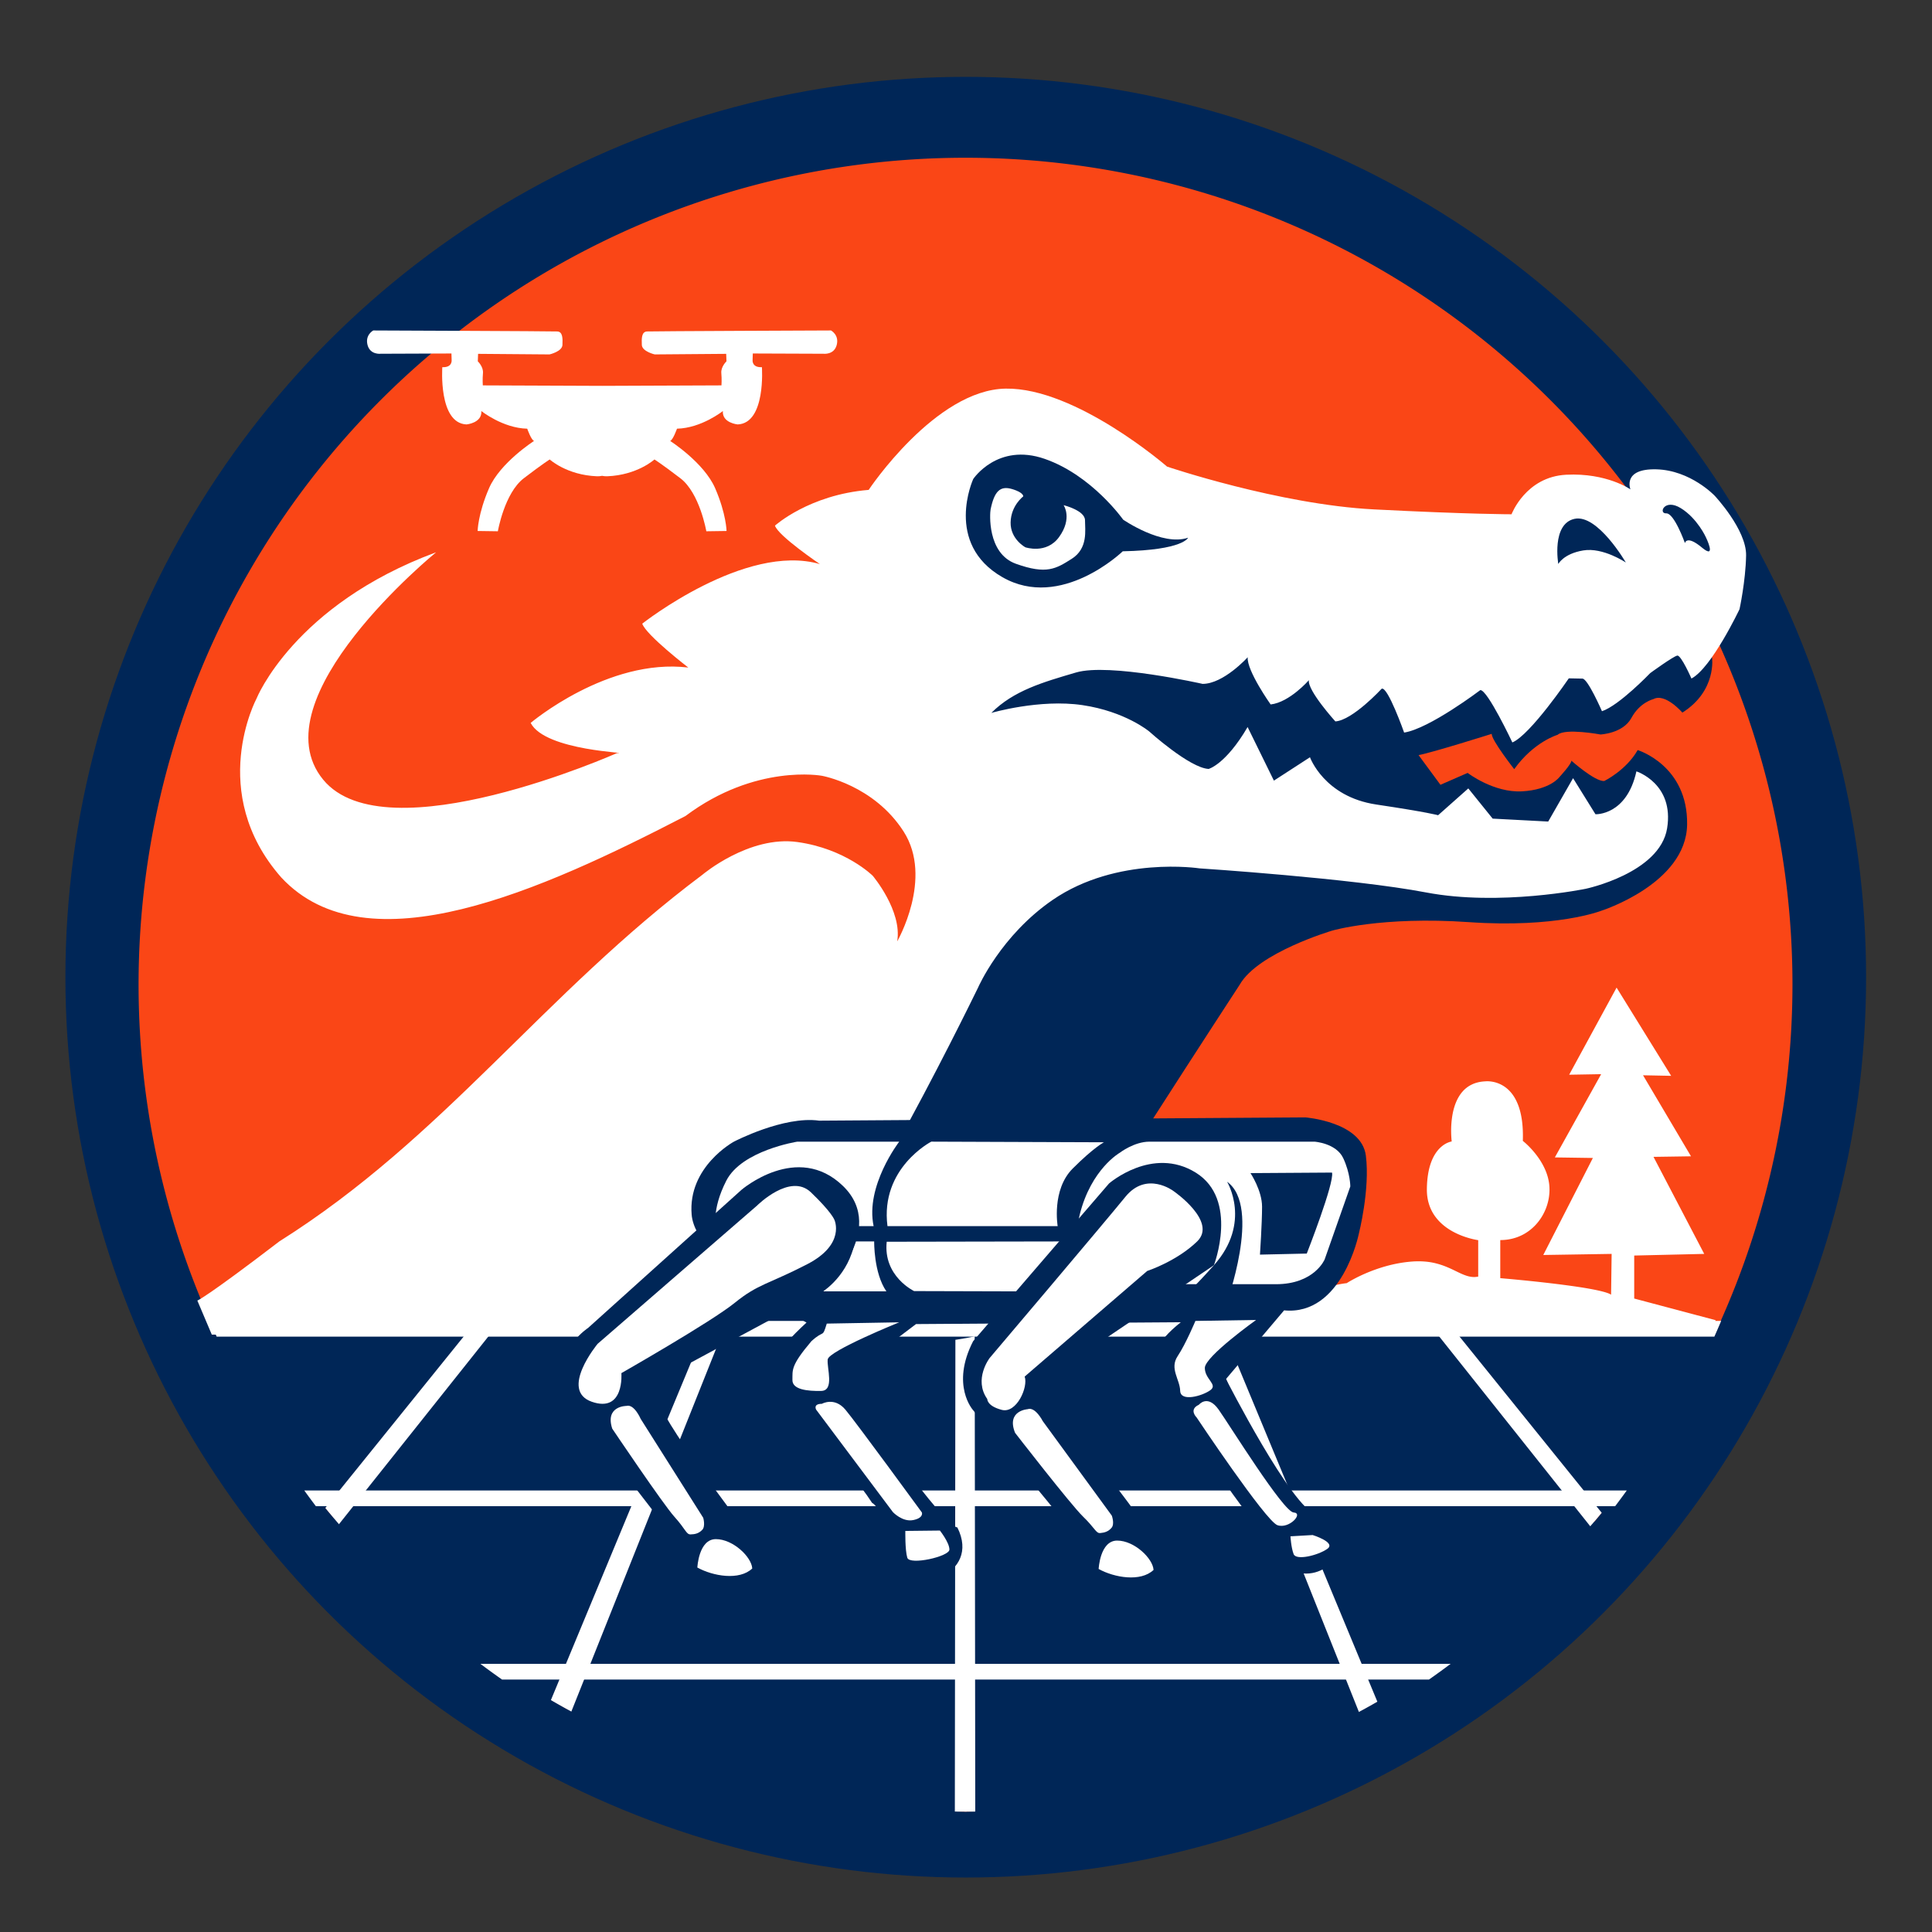
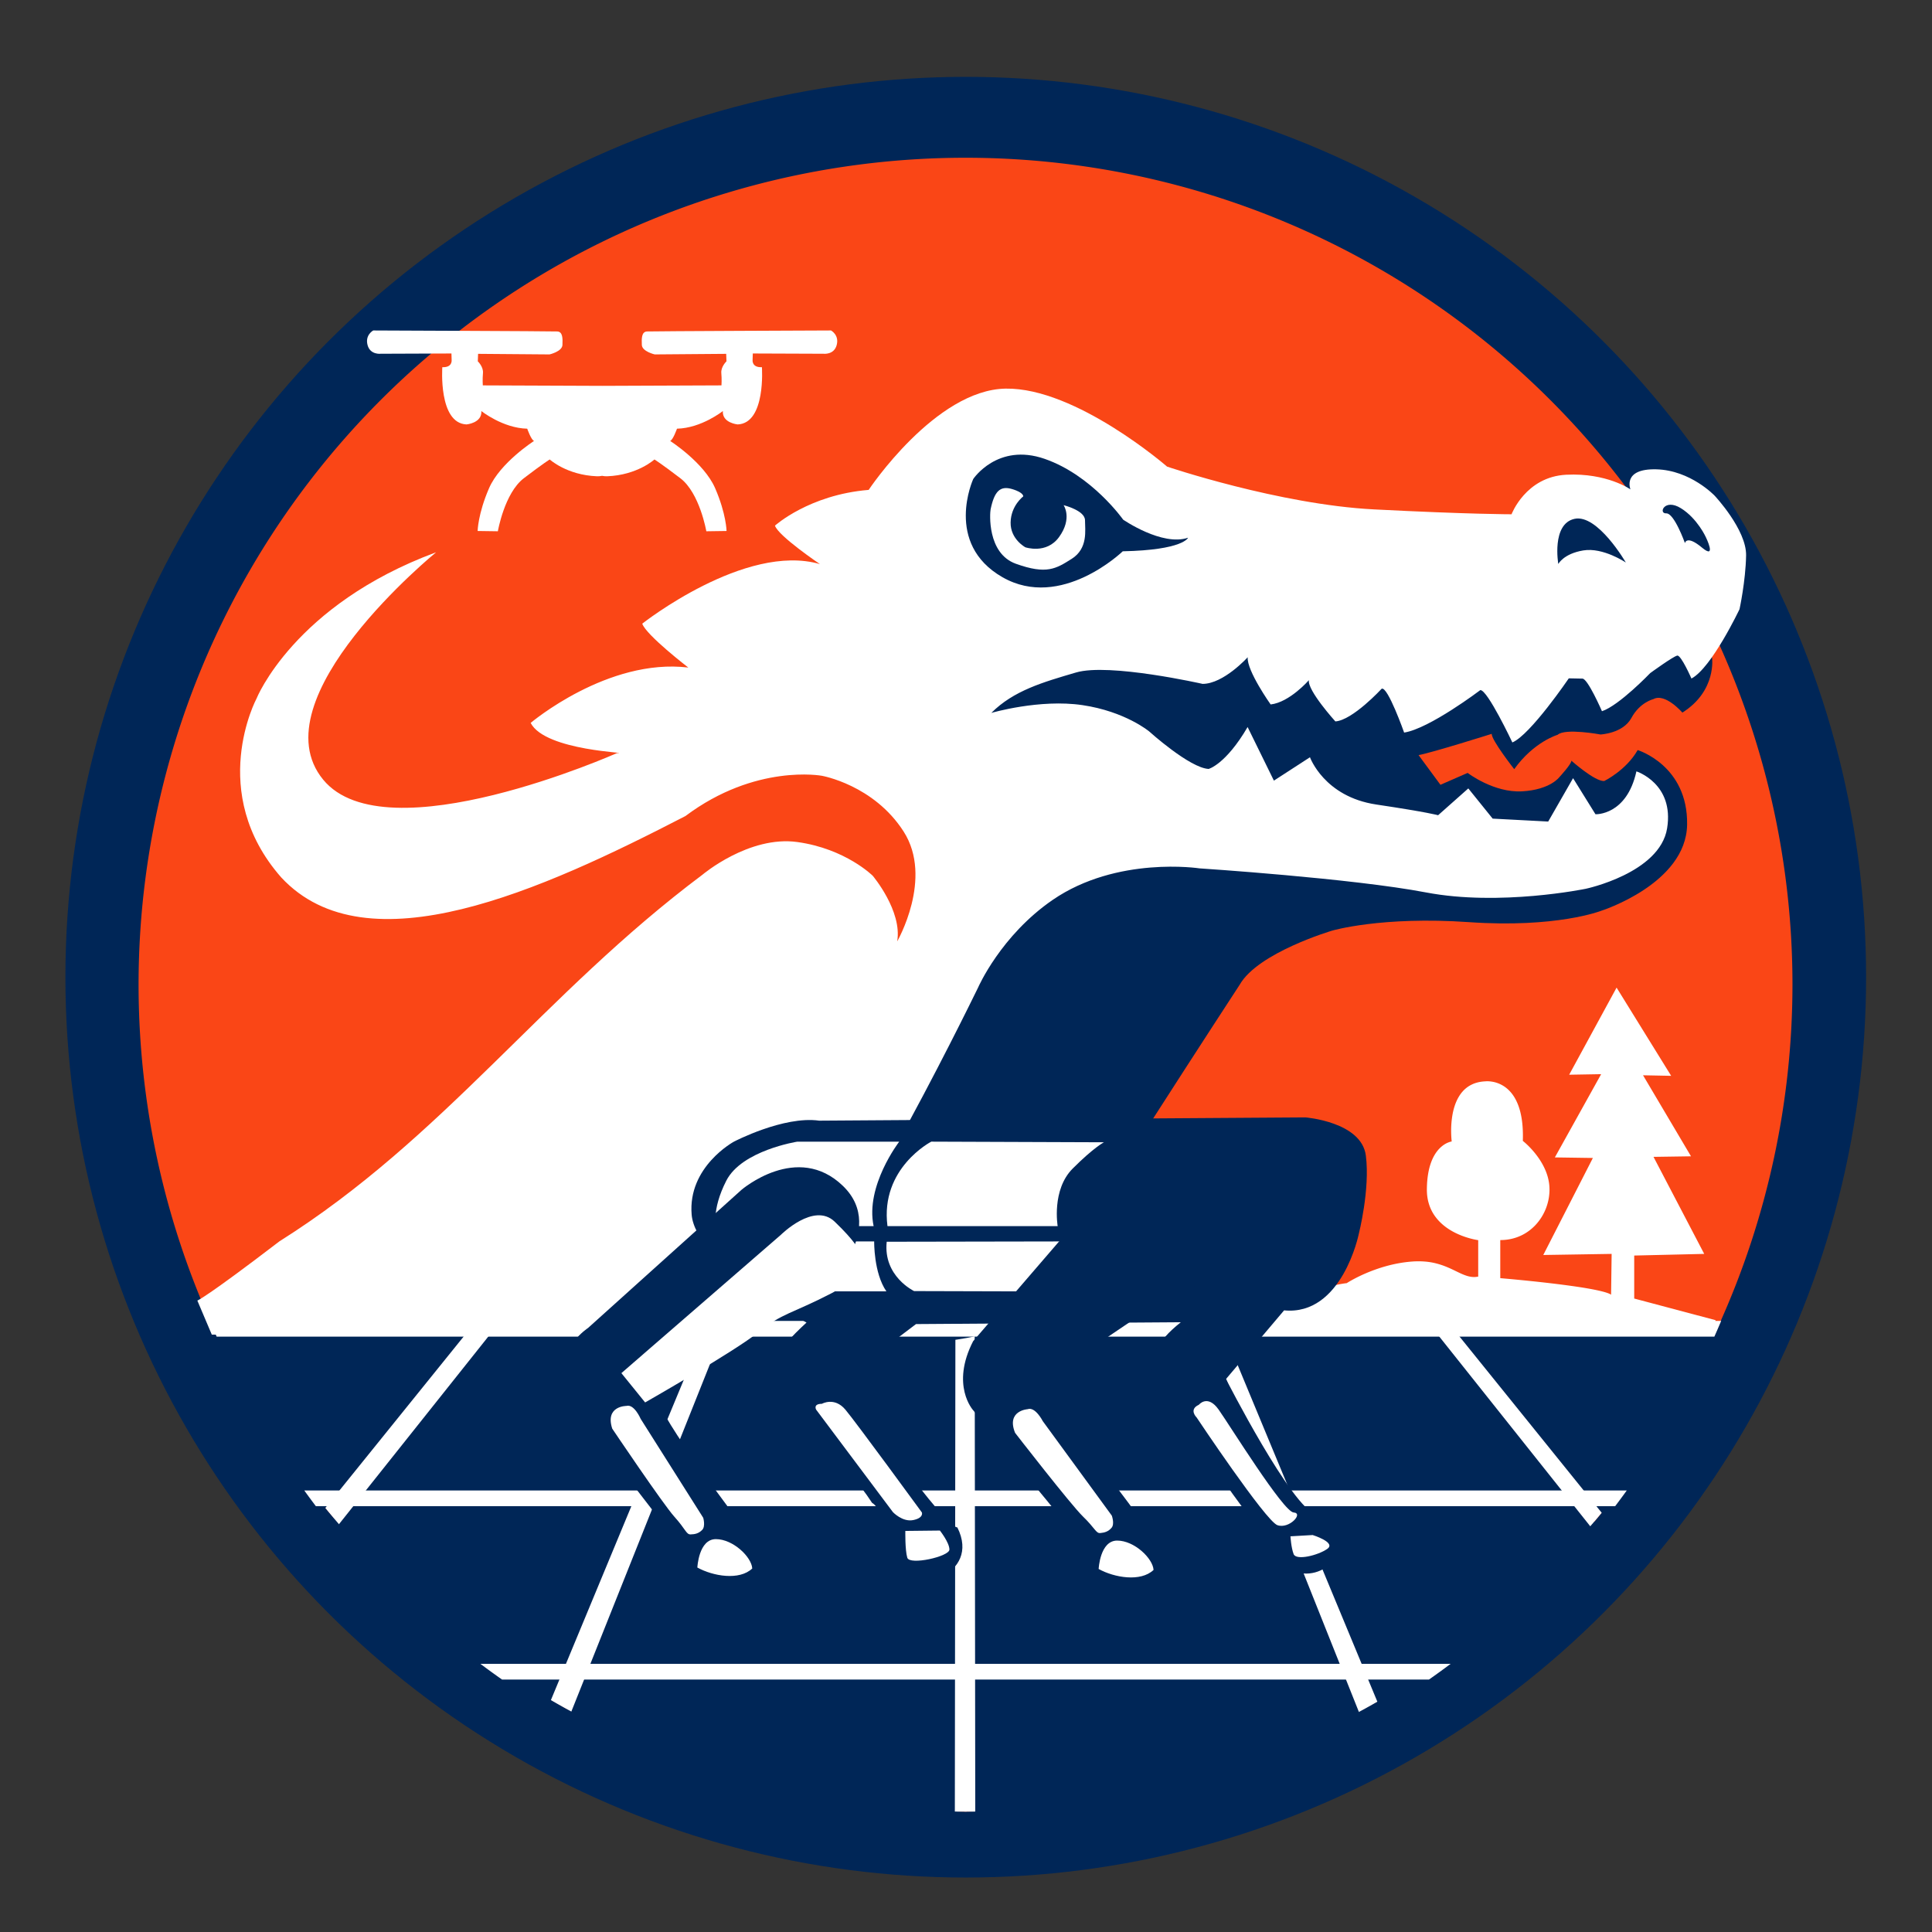
<svg xmlns="http://www.w3.org/2000/svg" xmlns:ns1="http://www.inkscape.org/namespaces/inkscape" xmlns:ns2="http://sodipodi.sourceforge.net/DTD/sodipodi-0.dtd" width="500" height="500" viewBox="0 0 132.292 132.292" version="1.1" id="svg5" xml:space="preserve" ns1:version="1.2.2 (b0a84865, 2022-12-01)" ns2:docname="apark-logo-nowords.svg" ns1:export-filename="apark-logo-nowords-nobg.png" ns1:export-xdpi="300" ns1:export-ydpi="300">
  <rect x="0" y="0" width="132.292" height="132.292" fill="#333333" stroke="none" />
  <ns2:namedview id="namedview7" pagecolor="#ffffff" bordercolor="#000000" borderopacity="0.25" ns1:showpageshadow="2" ns1:pageopacity="0.0" ns1:pagecheckerboard="0" ns1:deskcolor="#d1d1d1" ns1:document-units="mm" showgrid="false" ns1:zoom="0.75076573" ns1:cx="123.20754" ns1:cy="240.4212" ns1:window-width="1280" ns1:window-height="747" ns1:window-x="-1" ns1:window-y="25" ns1:window-maximized="0" ns1:current-layer="layer14" />
  <defs id="defs2" />
  <g ns1:groupmode="layer" id="layer14" ns1:label="white" style="display:none">
    <rect style="fill:#ffffff;stroke:#000000;stroke-width:0;stop-color:#000000" id="rect16455" width="132.292" height="132.292" x="0" y="0" />
  </g>
  <g ns1:groupmode="layer" id="layer9" ns1:label="BG" style="stroke-width:0;stroke-dasharray:none" transform="matrix(1.785,0,0,1.785,-17.987,-19.935)">
    <circle style="display:inline;fill:#002657;fill-opacity:1;stroke:#000000;stroke-width:0;stroke-dasharray:none;stop-color:#000000" id="path918" cx="47.124" cy="48.654" r="34.538" />
  </g>
  <g ns1:groupmode="layer" id="layer4" ns1:label="circle" style="display:inline" transform="matrix(1.308,0,0,1.308,-20.403,-1.784)">
    <path id="path485" style="display:inline;opacity:1;fill:#fa4616;fill-opacity:1;stroke:#000000;stroke-width:0;stroke-dasharray:none;stop-color:#000000" d="M 66.144,9.622 A 43.291,43.291 0 0 0 22.853,52.913 43.291,43.291 0 0 0 26.685,70.707 h 13.263 l -7.534,9.336 a 43.291,43.291 0 0 0 0.719,0.849 L 41.238,70.707 H 52.375 L 44.269,90.242 a 43.291,43.291 0 0 0 1.07,0.621 l 8.041,-20.155 12.235,0.006 -0.03,25.477 a 43.291,43.291 0 0 0 0.56,0.013 43.291,43.291 0 0 0 0.511,-0.012 l -0.03,-25.478 12.235,-0.006 8.045,20.166 A 43.291,43.291 0 0 0 87.878,90.338 L 79.732,70.707 h 11.137 l 8.203,10.307 a 43.291,43.291 0 0 0 0.588,-0.726 L 91.927,70.707 H 105.593 A 43.291,43.291 0 0 0 109.435,52.913 43.291,43.291 0 0 0 66.144,9.622 Z" ns1:label="path485" />
    <path id="path8578" style="display:inline;fill:#ffffff;fill-opacity:1;stroke:#000000;stroke-width:0;stroke-dasharray:none;stop-color:#000000" d="m 105.739,70.395 a 43.291,43.291 0 0 1 -0.361,0.759 H 26.909 A 43.291,43.291 0 0 1 26.548,70.395 43.291,43.291 0 0 0 66.144,96.203 43.291,43.291 0 0 0 105.739,70.395 Z" />
  </g>
  <g ns1:groupmode="layer" id="layer5" ns1:label="gator" style="display:inline;opacity:1;fill:#002650;fill-opacity:0.263;stroke-width:0;stroke-dasharray:none" transform="matrix(1.308,0,0,1.308,-20.403,-1.092)">
    <path style="opacity:1;fill:#002657;fill-opacity:1;stroke:#000000;stroke-width:0;stroke-dasharray:none;stroke-opacity:1;stop-color:#000000" d="m 105.225,35.244 c 0,0 0.262,1.751 -1.554,2.896 0,0 -0.9,-1.047 -1.522,-0.704 0,0 -0.704,0.164 -1.145,0.982 -0.442,0.818 -1.62,0.867 -1.62,0.867 0,0 -1.849,-0.344 -2.242,0.016 0,0 -1.244,0.36 -2.274,1.8 0,0 -1.194,-1.522 -1.178,-1.849 0,0 -3.109,0.982 -3.829,1.113 l 1.145,1.554 1.424,-0.622 c 0,0 1.358,1.047 2.847,0.965 1.489,-0.082 1.963,-0.753 1.963,-0.753 0,0 0.622,-0.671 0.622,-0.851 0,0 1.227,1.096 1.718,1.064 0,0 1.145,-0.556 1.751,-1.62 0,0 2.635,0.796 2.588,3.902 -0.047,3.106 -4.518,4.518 -4.518,4.518 0,0 -2.324,0.906 -6.907,0.587 -4.583,-0.318 -7.161,0.446 -7.161,0.446 0,0 -3.883,1.146 -4.838,2.833 0,0 -8.945,13.698 -10.177,16.12 -1.318,2.59 -6.243,2.59 -6.243,2.59 L 39.447,70.966 63.417,52.327 67.606,36.062 88.143,33.269 Z" id="path2225" ns2:nodetypes="cccscccccccsccccccsccscccccc" />
    <path style="display:inline;opacity:1;fill:#ffffff;fill-opacity:1;stroke:#000000;stroke-width:0;stroke-dasharray:none;stop-color:#000000" d="m 38.424,29.751 c 0,0 -9.4,7.662 -5.904,11.903 3.286,3.986 15.371,-1.392 15.371,-1.392 0,0 -0.907,0.023 0,0 0.907,-0.023 -3.745,-0.093 -4.512,-1.582 0,0 4.028,-3.409 8.252,-2.899 0,0 -2.212,-1.701 -2.41,-2.297 0,0 5.387,-4.253 9.3,-3.119 0,0 -2.183,-1.474 -2.353,-2.013 0,0 1.786,-1.616 4.905,-1.871 0,0 3.487,-5.245 7.173,-5.302 3.686,-0.057 8.449,4.083 8.449,4.083 0,0 5.869,1.985 10.831,2.24 4.962,0.255 7.202,0.255 7.202,0.255 0,0 0.738,-1.963 2.864,-2.07 2.125,-0.106 3.36,0.767 3.36,0.767 0,0 -0.441,-1.095 1.354,-1.05 1.795,0.046 3.058,1.384 3.058,1.384 0,0 1.67,1.777 1.643,3.129 -0.026,1.351 -0.344,2.809 -0.344,2.809 0,0 -1.457,3.074 -2.517,3.63 0,0 -0.539,-1.23 -0.74,-1.201 -0.201,0.029 -1.42,0.918 -1.42,0.918 0,0 -1.621,1.693 -2.524,1.994 0,0 -0.76,-1.75 -1.033,-1.707 l -0.703,-0.014 c 0,0 -2.008,2.955 -2.955,3.356 0,0 -1.305,-2.768 -1.678,-2.74 0,0 -2.668,2.022 -3.988,2.223 0,0 -0.861,-2.438 -1.176,-2.295 0,0 -1.516,1.649 -2.424,1.711 0,0 -1.469,-1.62 -1.386,-2.159 0,0 -1.008,1.16 -2.002,1.271 0,0 -1.257,-1.768 -1.201,-2.472 0,0 -1.257,1.395 -2.362,1.395 0,0 -4.887,-1.107 -6.622,-0.597 -1.734,0.51 -3.265,0.944 -4.438,2.117 0,0 2.525,-0.74 4.77,-0.408 2.245,0.332 3.494,1.377 3.494,1.377 0,0 2.117,1.913 3.112,1.964 0,0 0.893,-0.23 2.041,-2.194 l 1.377,2.806 1.888,-1.224 c 0,0 0.74,2.066 3.469,2.474 2.729,0.408 3.239,0.561 3.239,0.561 l 1.581,-1.403 1.275,1.581 2.908,0.153 1.301,-2.27 1.173,1.888 c 0,0 1.632,0.077 2.143,-2.245 0,0 1.99,0.638 1.607,2.984 -0.383,2.347 -4.26,3.163 -4.26,3.163 0,0 -4.495,0.929 -8.36,0.191 -3.865,-0.738 -11.857,-1.26 -11.857,-1.26 0,0 -4.316,-0.664 -7.687,1.65 -2.72,1.868 -3.899,4.574 -3.899,4.574 0,0 -0.01,0.021 -0.03,0.062 -0.523,1.073 -7.748,15.825 -10.38,16.954 -9.123,3.227 -19.761,1.122 -29.712,1.17 l -0.757,-1.784 c 0,0 0.425,-0.138 4.297,-3.101 8.637,-5.439 13.781,-12.928 22.15,-19.196 0,0 2.434,-2.06 4.966,-1.707 2.531,0.353 3.944,1.766 3.944,1.766 0,0 1.552,1.837 1.28,3.435 0,0 1.904,-3.298 0.34,-5.746 -1.564,-2.448 -4.284,-2.924 -4.284,-2.924 0,0 -3.468,-0.646 -7.141,2.108 -7.503,3.879 -16.674,8.047 -21.163,3.211 -3.911,-4.454 -1.293,-9.356 -1.293,-9.356 0,0 1.953,-4.905 9.4,-7.662 z" id="path1846" ns2:nodetypes="cscsccccccscscscscsccscccccccccccccscscccccscccccccscscscscccccsccsccccc" />
    <path style="opacity:1;fill:#002657;fill-opacity:1;stroke:#000000;stroke-width:0;stroke-dasharray:none;stop-color:#000000" d="m 97.176,30.361 c 0,0 -0.365,-2.095 0.846,-2.364 1.211,-0.269 2.69,2.287 2.69,2.287 0,0 -1.191,-0.807 -2.229,-0.634 -1.038,0.173 -1.307,0.711 -1.307,0.711 z" id="path2336" />
    <path style="opacity:1;fill:#002657;fill-opacity:1;stroke:#000000;stroke-width:0;stroke-dasharray:none;stop-color:#000000" d="m 103.805,29.266 c 0,0 -0.557,-1.576 -0.98,-1.557 -0.423,0.019 -0.096,-0.806 0.769,-0.269 0.865,0.537 1.307,1.518 1.307,1.518 0,0 0.596,1.211 -0.211,0.538 -0.807,-0.673 -0.884,-0.231 -0.884,-0.231 z" id="path2338" ns1:label="path2338" />
    <path style="opacity:1;fill:#002657;fill-opacity:1;stroke:#000000;stroke-width:0;stroke-dasharray:none;stop-color:#000000" d="m 77.794,28.985 c 0,0 -0.237,0.645 -3.419,0.71 0,0 -3.225,3.118 -6.3,1.355 -3.075,-1.763 -1.527,-5.139 -1.527,-5.139 0,0 1.269,-1.914 3.741,-1.054 2.473,0.86 4.107,3.182 4.107,3.182 0,0 2.043,1.41 3.397,0.946 z" id="path2463" />
    <path style="opacity:1;fill:#ffffff;fill-opacity:1;stroke:#000000;stroke-width:0;stroke-dasharray:none;stop-color:#000000" d="m 69.275,29.485 c 0,0 1.102,0.379 1.764,-0.533 0.718,-0.99 0.239,-1.672 0.239,-1.672 0,0 1.121,0.276 1.121,0.79 0,0.514 0.171,1.473 -0.698,2.021 -0.814,0.513 -1.308,0.837 -2.921,0.257 -1.518,-0.546 -1.361,-2.664 -1.323,-2.847 0.196,-0.947 0.496,-1.249 1.121,-1.065 0.625,0.184 0.588,0.386 0.588,0.386 0,0 -0.643,0.478 -0.661,1.359 -0.018,0.882 0.772,1.304 0.772,1.304 z" id="path2342" ns2:nodetypes="cscssssscsc" />
  </g>
  <g ns1:label="grid" ns1:groupmode="layer" id="layer1" style="display:inline" transform="matrix(1.308,0,0,1.308,-20.403,2.37)">
    <g id="g1233" style="display:inline;fill:#002657;fill-opacity:1" transform="translate(0,6.879)">
      <path id="path1288" style="display:inline;opacity:1;fill:#002657;fill-opacity:1;stroke:#000000;stroke-width:0;stroke-dasharray:none;stop-color:#000000" d="m 99.071,81.014 -8.203,-10.307 H 79.732 l 8.146,19.631 a 43.291,43.291 0 0 0 11.193,-9.323 z" transform="translate(0,-9.525)" />
      <path id="path378" style="display:inline;opacity:1;fill:#002657;fill-opacity:1;stroke:#000000;stroke-width:0;stroke-dasharray:none;stop-color:#000000" d="M 44.269,90.242 52.375,70.707 H 41.238 L 33.132,80.892 a 43.291,43.291 0 0 0 11.136,9.349 z" transform="translate(0,-9.525)" />
      <path id="path4341" style="display:inline;opacity:1;fill:#002657;fill-opacity:1;stroke:#000000;stroke-width:0;stroke-dasharray:none;stop-color:#000000" d="m 32.414,80.043 7.534,-9.336 H 26.685 a 43.291,43.291 0 0 0 5.729,9.336 z" transform="translate(0,-9.525)" />
      <path id="path326" style="display:inline;opacity:1;fill:#002657;fill-opacity:1;stroke:#000000;stroke-width:0;stroke-dasharray:none;stop-color:#000000" d="m 65.584,96.19 0.03,-25.477 -12.235,-0.006 -8.041,20.155 a 43.291,43.291 0 0 0 20.245,5.328 z" transform="translate(0,-9.525)" />
      <path id="path885" style="display:inline;opacity:1;fill:#002657;fill-opacity:1;stroke:#000000;stroke-width:0;stroke-dasharray:none;stop-color:#000000" d="m 86.904,90.873 -8.045,-20.166 -12.235,0.006 0.03,25.478 a 43.291,43.291 0 0 0 20.249,-5.318 z" transform="translate(0,-9.525)" />
      <path id="path4335" style="display:inline;opacity:1;fill:#002657;fill-opacity:1;stroke:#000000;stroke-width:0;stroke-dasharray:none;stop-color:#000000" d="M 105.593,70.707 H 91.927 l 7.732,9.582 a 43.291,43.291 0 0 0 5.933,-9.582 z" transform="translate(0,-9.525)" />
    </g>
    <path id="path9017" style="display:inline;fill:#ffffff;fill-opacity:1;stroke:#000000;stroke-width:0;stroke-dasharray:none;stop-color:#000000" d="M 91.54,87.936 H 40.747 a 43.291,43.291 0 0 0 1.134,0.823 h 48.525 a 43.291,43.291 0 0 0 1.134,-0.823 z" transform="translate(0,-2.646)" />
    <path id="path11729" style="display:inline;opacity:1;fill:#ffffff;fill-opacity:1;stroke:#000000;stroke-width:0;stroke-dasharray:none;stop-color:#000000" d="M 105.702,70.514 H 26.586 a 43.291,43.444 0 0 0 0.355,0.823 h 78.405 a 43.291,43.444 0 0 0 0.355,-0.823 z" transform="translate(-1.0208333e-8,-3.175)" />
    <path id="path8907" style="display:inline;fill:#ffffff;fill-opacity:1;stroke:#000000;stroke-width:0;stroke-dasharray:none;stop-color:#000000" d="M 100.761,78.86 H 31.527 a 43.291,43.291 0 0 0 0.607,0.823 h 68.019 a 43.291,43.291 0 0 0 0.608,-0.823 z" transform="translate(0,-2.646)" />
  </g>
  <g ns1:groupmode="layer" id="layer8" ns1:label="trees" transform="matrix(1.308,0,0,1.308,-21.661,-1.052)">
    <path id="path8796" style="display:inline;fill:#ffffff;fill-opacity:1;stroke:#000000;stroke-width:0;stroke-dasharray:none;stop-color:#000000" d="m 106.372,69.916 -4.26,-1.133 v -2.251 l 3.665,-0.086 -2.655,-5.08 1.963,-0.029 -2.511,-4.242 1.472,0.029 -2.857,-4.618 -2.482,4.56 1.674,-0.029 -2.424,4.358 1.991,0.029 -2.597,5.079 3.579,-0.057 -0.029,2.135 c -0.04,-0.027 -0.097,-0.054 -0.17,-0.081 -0.073,-0.027 -0.16,-0.053 -0.261,-0.08 -0.202,-0.053 -0.456,-0.106 -0.743,-0.157 -0.287,-0.051 -0.607,-0.1 -0.941,-0.146 -0.334,-0.046 -0.681,-0.091 -1.024,-0.131 -0.685,-0.081 -1.351,-0.149 -1.845,-0.196 -0.494,-0.047 -0.817,-0.074 -0.817,-0.074 v -1.994 c 0.105,0 0.208,-0.006 0.307,-0.017 0.1,-0.011 0.197,-0.028 0.291,-0.05 0.094,-0.022 0.186,-0.049 0.274,-0.08 0.088,-0.032 0.174,-0.068 0.256,-0.108 0.082,-0.04 0.161,-0.085 0.237,-0.134 0.076,-0.049 0.149,-0.101 0.218,-0.157 0.069,-0.056 0.135,-0.115 0.198,-0.177 0.063,-0.062 0.122,-0.128 0.178,-0.196 0.056,-0.068 0.108,-0.139 0.157,-0.212 0.049,-0.073 0.094,-0.148 0.135,-0.225 0.041,-0.077 0.079,-0.156 0.113,-0.236 0.034,-0.08 0.063,-0.162 0.089,-0.245 0.026,-0.083 0.048,-0.167 0.066,-0.251 0.018,-0.085 0.032,-0.17 0.041,-0.255 0.01,-0.085 0.016,-0.171 0.017,-0.256 0.001,-0.085 -0.002,-0.171 -0.009,-0.256 -0.007,-0.085 -0.019,-0.168 -0.035,-0.25 -0.016,-0.082 -0.035,-0.162 -0.058,-0.24 -0.023,-0.078 -0.049,-0.155 -0.078,-0.229 -0.029,-0.075 -0.061,-0.147 -0.095,-0.218 -0.068,-0.141 -0.144,-0.275 -0.224,-0.398 -0.08,-0.124 -0.164,-0.238 -0.247,-0.342 -0.083,-0.104 -0.165,-0.197 -0.241,-0.278 -0.076,-0.081 -0.147,-0.151 -0.208,-0.208 -0.121,-0.113 -0.201,-0.174 -0.201,-0.174 0.007,-0.211 0.006,-0.408 -0.003,-0.592 -0.009,-0.184 -0.025,-0.354 -0.048,-0.512 -0.023,-0.158 -0.052,-0.303 -0.087,-0.438 -0.035,-0.134 -0.075,-0.257 -0.12,-0.37 -0.045,-0.113 -0.094,-0.215 -0.146,-0.308 -0.052,-0.093 -0.108,-0.176 -0.166,-0.251 -0.058,-0.075 -0.119,-0.141 -0.18,-0.2 -0.062,-0.059 -0.124,-0.11 -0.188,-0.155 -0.063,-0.045 -0.127,-0.082 -0.189,-0.115 -0.063,-0.032 -0.124,-0.059 -0.184,-0.081 -0.06,-0.022 -0.118,-0.04 -0.173,-0.053 -0.055,-0.014 -0.107,-0.023 -0.156,-0.03 -0.097,-0.014 -0.177,-0.018 -0.234,-0.017 -0.057,5.08e-4 -0.089,0.005 -0.089,0.005 -0.068,0.003 -0.133,0.008 -0.196,0.017 -0.063,0.008 -0.123,0.019 -0.181,0.033 -0.058,0.014 -0.114,0.03 -0.167,0.048 -0.053,0.018 -0.104,0.04 -0.153,0.063 -0.049,0.023 -0.096,0.048 -0.141,0.075 -0.045,0.027 -0.087,0.056 -0.128,0.087 -0.082,0.062 -0.156,0.131 -0.222,0.206 -0.067,0.075 -0.126,0.155 -0.179,0.24 -0.053,0.085 -0.1,0.174 -0.141,0.266 -0.041,0.092 -0.077,0.186 -0.107,0.282 -0.03,0.096 -0.056,0.193 -0.077,0.29 -0.021,0.097 -0.038,0.194 -0.051,0.289 -0.013,0.095 -0.024,0.189 -0.031,0.279 -0.014,0.181 -0.018,0.349 -0.015,0.493 0.002,0.144 0.009,0.264 0.016,0.348 0.007,0.084 0.013,0.131 0.013,0.131 0,0 -0.02,0.002 -0.055,0.011 -0.035,0.009 -0.084,0.024 -0.144,0.049 -0.06,0.025 -0.13,0.06 -0.205,0.11 -0.037,0.025 -0.076,0.053 -0.115,0.086 -0.039,0.032 -0.08,0.069 -0.12,0.11 -0.04,0.041 -0.08,0.086 -0.12,0.137 -0.04,0.051 -0.079,0.107 -0.117,0.168 -0.038,0.061 -0.075,0.128 -0.11,0.201 -0.035,0.073 -0.068,0.152 -0.099,0.238 -0.031,0.086 -0.059,0.177 -0.085,0.276 -0.025,0.099 -0.047,0.206 -0.066,0.319 -0.019,0.114 -0.034,0.235 -0.045,0.365 -0.011,0.129 -0.017,0.267 -0.019,0.413 -0.002,0.146 0.007,0.285 0.025,0.415 0.018,0.131 0.046,0.254 0.082,0.371 0.036,0.117 0.079,0.226 0.13,0.329 0.05,0.103 0.108,0.2 0.171,0.29 0.063,0.09 0.131,0.174 0.203,0.253 0.072,0.078 0.148,0.15 0.227,0.218 0.079,0.067 0.16,0.129 0.243,0.186 0.083,0.057 0.167,0.109 0.252,0.156 0.084,0.047 0.169,0.09 0.252,0.128 0.083,0.039 0.165,0.073 0.244,0.104 0.158,0.061 0.307,0.107 0.434,0.142 0.127,0.034 0.233,0.057 0.307,0.071 0.074,0.014 0.117,0.02 0.117,0.02 v 1.907 c -0.058,0.012 -0.115,0.019 -0.172,0.022 -0.056,0.002 -0.111,2.93e-4 -0.166,-0.006 -0.055,-0.006 -0.109,-0.016 -0.163,-0.029 -0.054,-0.013 -0.108,-0.03 -0.162,-0.049 -0.109,-0.038 -0.219,-0.086 -0.333,-0.14 -0.114,-0.054 -0.233,-0.113 -0.36,-0.173 -0.127,-0.06 -0.261,-0.119 -0.407,-0.175 -0.073,-0.028 -0.148,-0.054 -0.227,-0.079 -0.079,-0.025 -0.161,-0.048 -0.246,-0.069 -0.085,-0.021 -0.174,-0.039 -0.267,-0.054 -0.093,-0.015 -0.19,-0.027 -0.291,-0.035 -0.101,-0.008 -0.207,-0.013 -0.317,-0.013 -0.11,-3.9e-4 -0.225,0.003 -0.346,0.012 -0.12,0.009 -0.239,0.021 -0.356,0.036 -0.117,0.015 -0.231,0.033 -0.344,0.053 -0.225,0.041 -0.442,0.091 -0.648,0.148 -0.206,0.056 -0.4,0.119 -0.582,0.184 -0.182,0.065 -0.351,0.132 -0.505,0.198 -0.154,0.066 -0.293,0.132 -0.415,0.192 -0.122,0.061 -0.227,0.117 -0.312,0.164 -0.171,0.095 -0.265,0.157 -0.265,0.157 -0.138,0.014 -0.325,0.046 -0.546,0.091 -0.221,0.045 -0.476,0.103 -0.752,0.169 -0.551,0.133 -1.182,0.299 -1.779,0.462 -0.597,0.163 -1.159,0.322 -1.571,0.441 -0.413,0.119 -0.676,0.196 -0.676,0.196 l 1.388,1.343 h 22.902 a 43.291,43.291 0 0 0 0.214,-0.454 c -0.021,-0.009 -0.044,-0.018 -0.046,-0.024 -0.004,-0.009 0.013,-0.016 0.064,-0.024 7.1e-4,-1.12e-4 0.005,-4.04e-4 0.006,-5.17e-4 a 43.291,43.291 0 0 0 0.11,-0.258 z" ns1:label="path8796" />
  </g>
  <g ns1:groupmode="layer" id="layer7" ns1:label="dog" style="display:inline;opacity:1" transform="matrix(1.308,0,0,1.308,-22.48,7.909)">
    <path style="display:inline;opacity:1;fill:#002657;fill-opacity:1;stroke:#000000;stroke-width:0;stroke-dasharray:none;stroke-opacity:1;stop-color:#000000" d="m 60.068,52.62 25.454,-0.171 c 0,0 2.939,0.228 3.167,1.998 0.228,1.769 -0.371,4.109 -0.371,4.109 0,0 -0.87,4.291 -3.909,3.995 l -3.042,3.595 c 0,0 3.437,6.755 4.738,7.105 2.588,1.66 0.244,3.692 -1.272,2.905 -1.634,-1.894 -3.429,-4.353 -4.83,-6.481 -2.768,-2.718 -3.58,-4.466 -1,-6.502 l -13.863,0.096 -3.802,2.878 c 0,0 2.391,4.099 3.334,4.812 0,0 2.145,2.916 2.632,2.955 1.271,2.543 -2.43,3.477 -2.827,2.515 -0.351,-0.721 -0.955,-3.412 -1.638,-3.802 -1.475,-2.277 -3.654,-3.819 -5.264,-5.83 0,0 -0.351,-0.39 -0.136,-1.209 0.214,-0.819 1.969,-2.398 1.969,-2.398 0,0 -5.801,-3.132 -6.013,-5.646 -0.212,-2.514 2.211,-3.824 2.211,-3.824 0,0 2.6,-1.36 4.463,-1.1 z" id="path3684" ns2:nodetypes="ccsccccccccccccccscscc" />
    <path style="opacity:1;fill:#ffffff;fill-opacity:1;stroke:#000000;stroke-width:0;stroke-dasharray:none;stroke-opacity:1;stop-color:#000000" d="m 63.646,58.142 h 8.91 c 0,0 -0.328,-1.9 0.786,-3.014 1.114,-1.114 1.638,-1.376 1.638,-1.376 l -9.041,-0.033 c 0,0 -2.686,1.383 -2.293,4.422 z" id="path3484" />
-     <path style="opacity:1;fill:#ffffff;fill-opacity:1;stroke:#000000;stroke-width:0;stroke-dasharray:none;stroke-opacity:1;stop-color:#000000" d="m 77.36,53.72 h 8.645 c 0,0 1.133,0.076 1.502,0.867 0.369,0.791 0.369,1.476 0.369,1.476 l -1.344,3.822 c 0,0 -0.535,1.297 -2.553,1.297 l -2.492,1e-6 h -6.509 c 0,0 -1.864,-1.282 -1.263,-3.66 0.601,-2.379 2.09,-3.22 2.09,-3.22 0,0 0.753,-0.582 1.554,-0.582 z" id="path3492" />
    <path style="opacity:1;fill:#ffffff;fill-opacity:1;stroke:#000000;stroke-width:0;stroke-dasharray:none;stroke-opacity:1;stop-color:#000000" d="m 64.26,53.72 c 0,0 -1.786,2.315 -1.339,4.422 h -0.812 l -7.426,0.132 c 0,0 -0.284,-0.933 0.528,-2.516 0.812,-1.583 3.713,-2.038 3.713,-2.038 z" id="path3488" />
    <path style="opacity:1;fill:#ffffff;fill-opacity:1;stroke:#000000;stroke-width:0;stroke-dasharray:none;stroke-opacity:1;stop-color:#000000" d="m 62.95,58.943 c 0,0 -0.029,1.649 0.64,2.614 l -3.319,2e-6 c 0,0 1.35,-0.838 1.665,-2.614" id="path3490" />
    <path style="opacity:1;fill:#ffffff;fill-opacity:1;stroke:#000000;stroke-width:0;stroke-dasharray:none;stroke-opacity:1;stop-color:#000000" d="m 63.606,58.959 9.07,-0.016 -2.12,2.614 -5.516,-0.015 c 0,0 -1.627,-0.771 -1.434,-2.583 z" id="path3486" />
-     <path style="opacity:1;fill:#002657;fill-opacity:1;stroke:#000000;stroke-width:0;stroke-dasharray:none;stroke-opacity:1;stop-color:#000000" d="m 82.65,55.366 c 0,0 0.606,0.909 0.606,1.762 0,0.853 -0.11,2.505 -0.11,2.505 l 2.45,-0.055 c 0,0 1.459,-3.717 1.322,-4.24" id="path3494" />
    <path style="opacity:1;fill:#002657;fill-opacity:1;stroke:#000000;stroke-width:0;stroke-dasharray:none;stroke-opacity:1;stop-color:#000000" d="m 52.747,74.936 c 1.622,5.41 7.279,0.072 3.334,-1.05 0,0 -4.481,-5.855 -4.481,-6.797 0,-0.943 0.579,-1.171 0.579,-1.171 l 8.092,-4.361 c 0,0 3.441,-3.199 1.046,-5.518 -2.395,-2.319 -5.319,0.207 -5.319,0.207 l -8.029,7.228 c 0,0 -1.581,1.016 -1.396,2.854 0,0 0.513,1.268 1.027,1.733 0.716,1.142 5.17,6.675 5.147,6.874 z" id="path3728" ns2:nodetypes="ccsccsccccc" />
    <path style="display:inline;opacity:1;fill:#002657;fill-opacity:1;stroke:#000000;stroke-width:0;stroke-dasharray:none;stroke-opacity:1;stop-color:#000000" d="m 68.133,64.162 7.111,-8.253 c 0,0 2.267,-1.975 4.538,-0.57 2.272,1.405 0.954,4.848 0.954,4.848 l -7.699,5.204 c 0,0 -0.928,0.251 -0.852,1.178 0.075,0.928 1.411,2.557 1.411,2.557 0,0 3.052,3.962 3.277,4.363 0.226,0.401 1.379,1.028 1.379,1.028 1.892,3.257 -4.965,4.31 -4.388,0.752 0.1,-0.426 -2.181,-3.134 -2.181,-3.134 l -3.551,-4.355 c 0,0 -1.194,-1.301 -10e-7,-3.619 z" id="path3732" ns2:nodetypes="ccsccscsccccsc" />
    <path style="opacity:1;fill:#ffffff;fill-opacity:1;stroke:#000000;stroke-width:0;stroke-dasharray:none;stroke-opacity:1;stop-color:#000000" d="m 74.701,76.09 c 0,0 0.067,-1.487 0.969,-1.487 0.902,0 1.871,0.936 1.905,1.537 -0.676,0.642 -2.053,0.403 -2.874,-0.05 z" id="path3616" ns2:nodetypes="cscc" />
-     <path style="display:inline;opacity:1;fill:#ffffff;fill-opacity:1;stroke:#000000;stroke-width:0;stroke-dasharray:none;stop-color:#000000" d="m 79.239,71.571 3.176,-0.05 c 0,0 -2.684,1.913 -2.684,2.511 0,0.598 0.695,0.865 0.289,1.164 -0.406,0.299 -1.563,0.633 -1.58,0.033 -0.017,-0.6 -0.565,-1.164 -0.133,-1.813 0.432,-0.649 0.931,-1.846 0.931,-1.846 z" id="path9300" transform="translate(0.529,-8.467)" />
    <path style="opacity:1;fill:#ffffff;fill-opacity:1;stroke:#000000;stroke-width:0;stroke-dasharray:none;stroke-opacity:1;stop-color:#000000" d="m 49.237,68.743 c 0,0 2.655,3.948 3.252,4.61 0.598,0.662 0.621,0.932 0.849,0.927 0.228,-0.005 0.427,-0.048 0.61,-0.237 0.182,-0.189 0.053,-0.632 0.053,-0.632 L 50.725,68.23 c 0,0 -0.339,-0.796 -0.749,-0.676 0,0 -1.127,-0.005 -0.739,1.189 z" id="path3651-3" />
    <path style="opacity:1;fill:#ffffff;fill-opacity:1;stroke:#000000;stroke-width:0;stroke-dasharray:none;stroke-opacity:1;stop-color:#000000" d="m 53.693,76.014 c 0,0 0.067,-1.487 0.969,-1.487 0.902,0 1.871,0.936 1.905,1.537 -0.676,0.642 -2.053,0.403 -2.874,-0.05 z" id="path3616-4" ns2:nodetypes="cscc" />
    <path style="opacity:1;fill:#ffffff;fill-opacity:1;stroke:#000000;stroke-width:0;stroke-dasharray:none;stroke-opacity:1;stop-color:#000000" d="m 70.324,68.96 c 0,0 2.914,3.761 3.554,4.381 0.641,0.62 0.682,0.889 0.909,0.868 0.227,-0.021 0.423,-0.077 0.592,-0.278 0.169,-0.201 0.011,-0.634 0.011,-0.634 L 71.775,68.349 c 0,0 -0.391,-0.772 -0.793,-0.624 0,0 -1.124,0.071 -0.657,1.235 z" id="path3651" />
    <path style="opacity:1;fill:#002657;fill-opacity:1;stroke:#000000;stroke-width:0;stroke-dasharray:none;stroke-opacity:1;stop-color:#000000" d="m 81.424,55.817 c 0,0 1.306,2.14 -0.687,4.37 -1.993,2.23 -2.316,2.176 -2.316,2.176 l 2.949,-0.108 c 0,0 1.886,-5.126 0.054,-6.438 z" id="path3614" ns2:nodetypes="csccc" />
-     <path style="opacity:1;fill:#ffffff;fill-opacity:1;stroke:#000000;stroke-width:0;stroke-dasharray:none;stroke-opacity:1;stop-color:#000000" d="m 49.716,65.837 c 0,0 0.171,2.096 -1.548,1.499 -1.718,-0.597 0.305,-3.034 0.305,-3.034 l 8.347,-7.238 c 0,0 1.73,-1.73 2.815,-0.695 1.084,1.036 1.231,1.438 1.231,1.438 0,0 0.611,1.278 -1.419,2.327 -2.03,1.049 -2.566,1.024 -3.797,2.023 -1.231,0.999 -5.934,3.68 -5.934,3.68 z" id="path3682" />
-     <path style="opacity:1;fill:#ffffff;fill-opacity:1;stroke:#000000;stroke-width:0;stroke-dasharray:none;stroke-opacity:1;stop-color:#000000" d="m 68.871,67.194 c 0,0 -0.022,0.362 0.757,0.566 0.779,0.204 1.396,-1.2 1.2,-1.743 l 6.414,-5.528 c 0,0 1.54,-0.502 2.617,-1.548 1.076,-1.046 -1.238,-2.635 -1.238,-2.635 0,0 -1.405,-1.075 -2.523,0.304 -1.118,1.378 -7.103,8.435 -7.103,8.435 0,0 -0.856,1.114 -0.124,2.148 z" id="path3653" />
-     <path style="opacity:1;fill:#ffffff;fill-opacity:1;stroke:#000000;stroke-width:0;stroke-dasharray:none;stop-color:#000000" d="m 60.467,63.244 3.792,-0.067 c 0,0 -3.689,1.494 -3.742,1.943 -0.053,0.449 0.369,1.636 -0.343,1.649 -0.713,0.013 -1.518,-0.066 -1.504,-0.581 0.013,-0.515 -0.106,-0.726 0.99,-2.019 0.681,-0.629 0.566,-0.134 0.808,-0.925 z" id="path9294" ns2:nodetypes="ccssscc" />
+     <path style="opacity:1;fill:#ffffff;fill-opacity:1;stroke:#000000;stroke-width:0;stroke-dasharray:none;stroke-opacity:1;stop-color:#000000" d="m 49.716,65.837 l 8.347,-7.238 c 0,0 1.73,-1.73 2.815,-0.695 1.084,1.036 1.231,1.438 1.231,1.438 0,0 0.611,1.278 -1.419,2.327 -2.03,1.049 -2.566,1.024 -3.797,2.023 -1.231,0.999 -5.934,3.68 -5.934,3.68 z" id="path3682" />
    <path style="opacity:1;fill:#ffffff;fill-opacity:1;stroke:#000000;stroke-width:0;stroke-dasharray:none;stop-color:#000000" d="m 64.582,74.098 1.808,-0.02 c 0,0 0.499,0.63 0.499,0.995 5.29e-4,0.366 -2.084,0.834 -2.206,0.427 -0.122,-0.406 -0.102,-1.402 -0.102,-1.402 z" id="path9296" />
    <path style="opacity:1;fill:#ffffff;fill-opacity:1;stroke:#000000;stroke-width:0;stroke-dasharray:none;stop-color:#000000" d="m 60.213,67.443 c 0,0 0.655,-0.377 1.228,0.304 0.573,0.681 4.007,5.385 4.007,5.385 0,0 0.109,0.284 -0.455,0.398 C 64.429,73.644 63.931,73.113 63.931,73.113 l -4.021,-5.366 c 0,0 -0.171,-0.304 0.303,-0.304 z" id="path9298" />
    <path style="opacity:1;fill:#ffffff;fill-opacity:1;stroke:#000000;stroke-width:0;stroke-dasharray:none;stop-color:#000000" d="m 84.741,74.38 1.164,-0.067 c 0,0 1.247,0.386 0.765,0.725 -0.482,0.339 -1.629,0.622 -1.762,0.273 -0.133,-0.349 -0.166,-0.931 -0.166,-0.931 z" id="path9354" />
    <path style="opacity:1;fill:#ffffff;fill-opacity:1;stroke:#000000;stroke-width:0;stroke-dasharray:none;stop-color:#000000" d="m 79.945,67.495 c 0,0 0.456,-0.571 1.038,0.252 0.582,0.823 3.387,5.352 3.925,5.385 0.538,0.033 -0.233,0.881 -0.848,0.665 -0.615,-0.216 -4.23,-5.639 -4.23,-5.639 0,0 -0.431,-0.414 0.116,-0.664 z" id="path9356" />
  </g>
  <g ns1:groupmode="layer" id="layer6" ns1:label="quad" style="display:inline" transform="matrix(1.308,0,0,1.308,-19.711,-1.784)">
    <path id="path2650" style="opacity:1;fill:#ffffff;fill-opacity:1;stroke:#000000;stroke-width:0;stroke-dasharray:none;stroke-opacity:1;stop-color:#000000" d="m 34.609,18.664 c 0,0 -0.437,0.23 -0.299,0.759 0.138,0.529 0.69,0.46 0.69,0.46 l 3.703,-0.014 0.01,0.341 c 0,0 0.049,0.404 -0.488,0.375 0,0 -0.214,2.937 1.268,2.998 0,0 0.82,-0.074 0.776,-0.701 0,0 1.119,0.895 2.401,0.924 0,0 0.209,0.597 0.358,0.641 0,0 -1.775,1.134 -2.357,2.476 -0.582,1.343 -0.597,2.238 -0.597,2.238 l 1.059,0.015 c 0,0 0.343,-1.999 1.358,-2.775 1.014,-0.776 1.357,-0.984 1.357,-0.984 0,0 0.895,0.82 2.476,0.88 0.088,0.003 0.176,-0.005 0.265,-0.023 0.089,0.018 0.177,0.026 0.265,0.023 1.581,-0.06 2.476,-0.88 2.476,-0.88 0,0 0.343,0.209 1.358,0.984 1.014,0.776 1.358,2.775 1.358,2.775 l 1.059,-0.015 c 0,0 -0.015,-0.895 -0.597,-2.238 -0.582,-1.343 -2.356,-2.476 -2.356,-2.476 0.149,-0.045 0.358,-0.641 0.358,-0.641 1.283,-0.03 2.402,-0.924 2.402,-0.924 -0.045,0.627 0.776,0.701 0.776,0.701 1.483,-0.062 1.268,-2.998 1.268,-2.998 -0.537,0.03 -0.488,-0.375 -0.488,-0.375 l 0.011,-0.341 3.702,0.014 c 0,0 0.553,0.069 0.691,-0.46 0.138,-0.529 -0.299,-0.759 -0.299,-0.759 0,0 -9.347,0.037 -9.632,0.052 -0.285,0.015 -0.286,0.36 -0.271,0.706 0.015,0.345 0.676,0.496 0.676,0.496 l 3.74,-0.03 0.015,0.391 c 0,0 -0.3,0.285 -0.27,0.615 0.03,0.33 0.008,0.645 0.008,0.645 l -6.247,0.025 -6.247,-0.025 c 0,0 -0.022,-0.315 0.008,-0.645 0.03,-0.33 -0.27,-0.615 -0.27,-0.615 l 0.015,-0.391 3.74,0.03 c 0,0 0.661,-0.15 0.676,-0.496 0.015,-0.345 0.015,-0.691 -0.27,-0.706 -0.285,-0.015 -9.632,-0.052 -9.632,-0.052 z" />
  </g>
</svg>